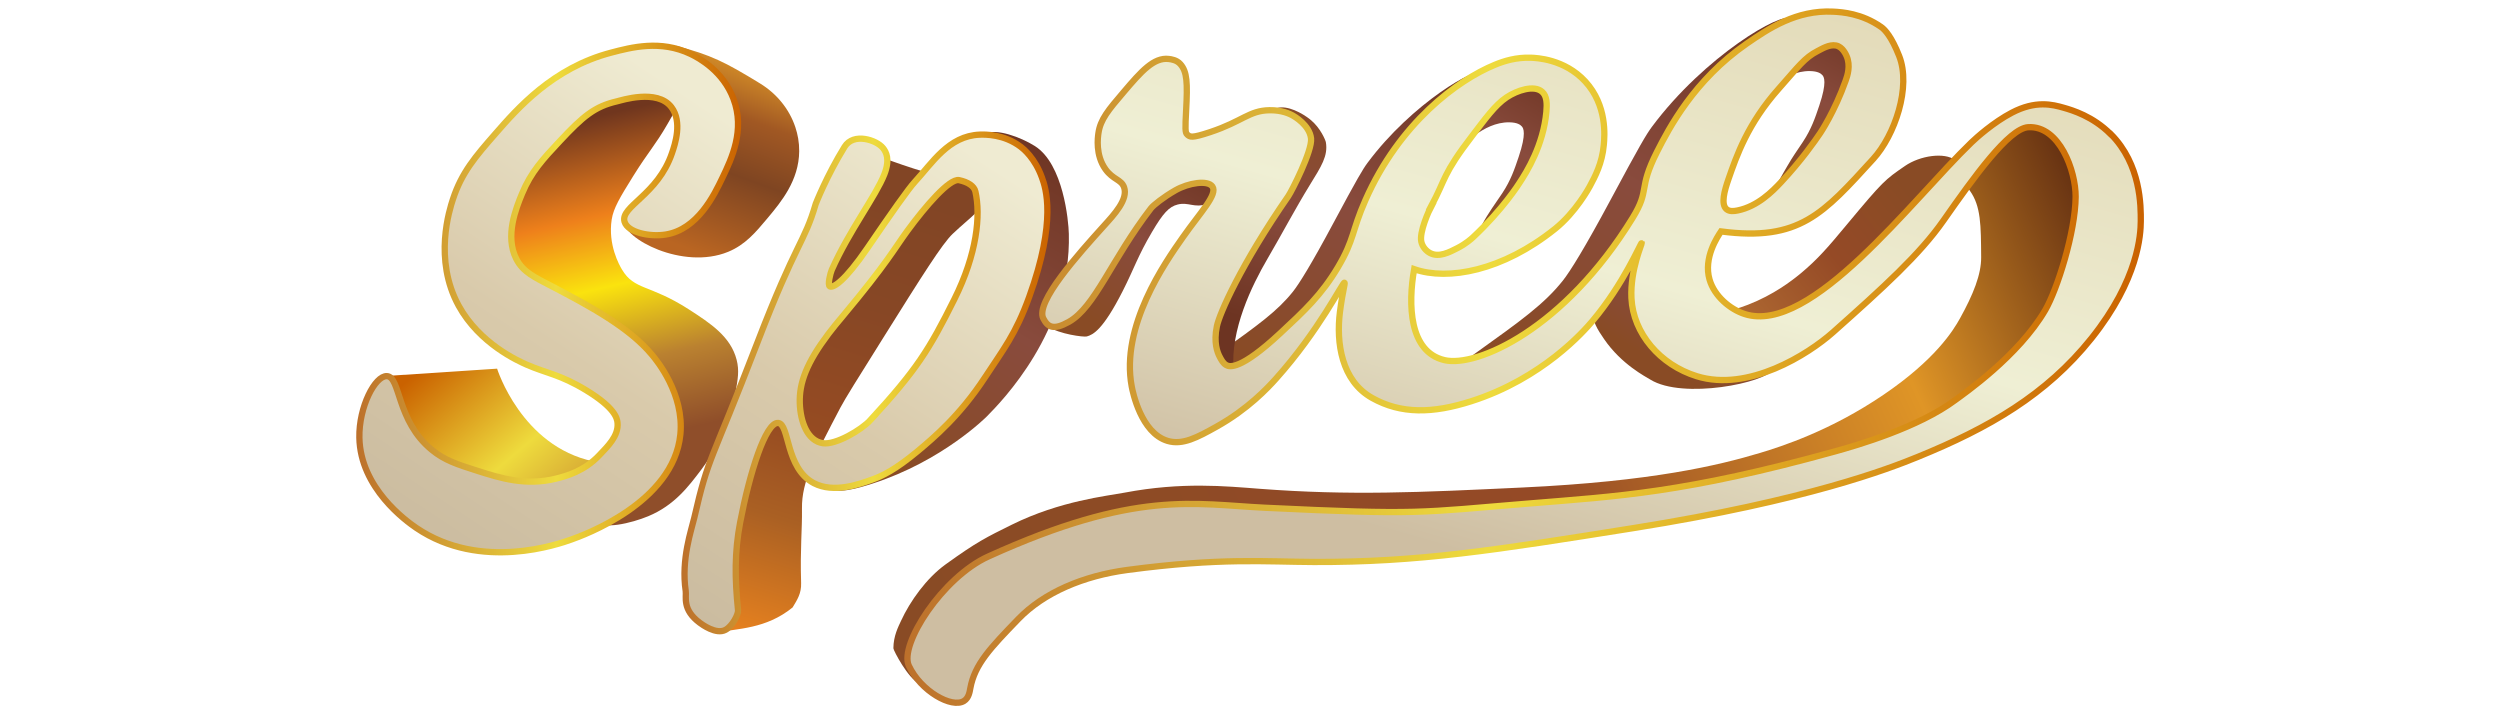
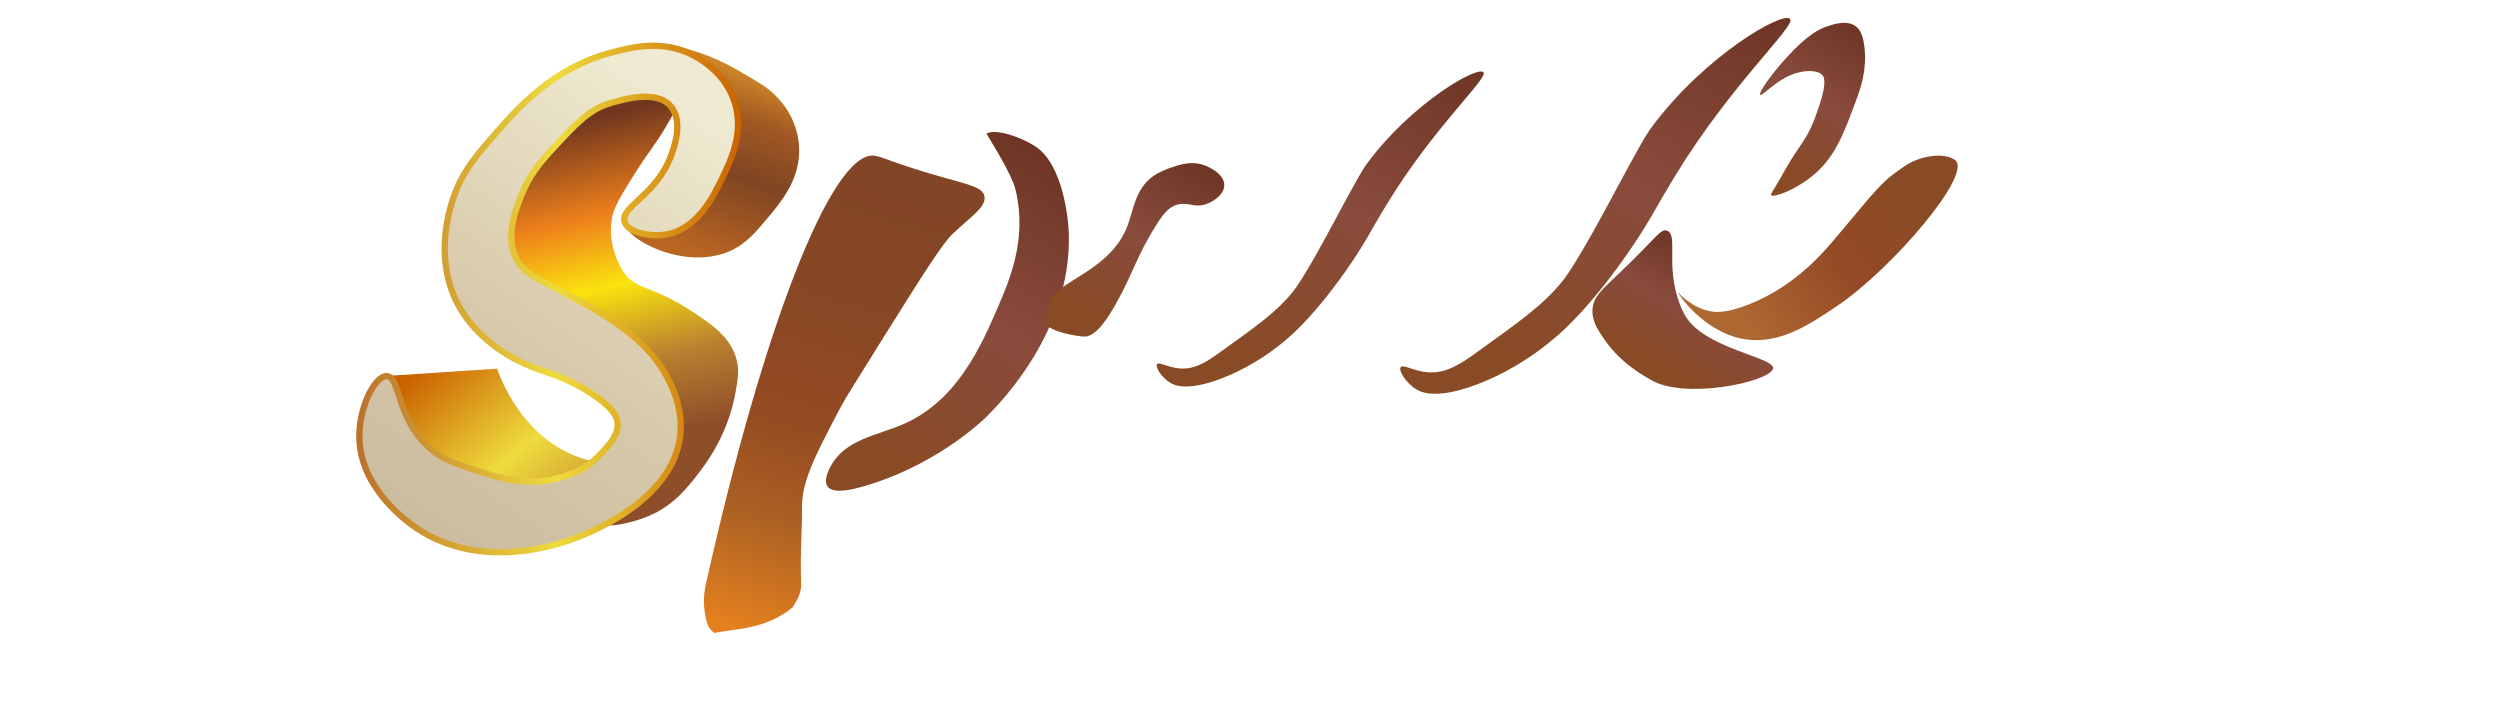
<svg xmlns="http://www.w3.org/2000/svg" height="160" id="spree" viewBox="0 0 560 160" width="560">
  <defs>
    <style>
      .cls-1 {
        fill: url(#linear-gradient-14);
        stroke: url(#linear-gradient-15);
      }

      .cls-1, .cls-2, .cls-3 {
        stroke-miterlimit: 10;
        stroke-width: 1.41px;
      }

      .cls-2 {
        fill: url(#linear-gradient-19);
        stroke: url(#linear-gradient-20);
      }

      .cls-3 {
        fill: url(#linear-gradient-16);
        stroke: url(#linear-gradient-17);
      }

      .cls-4 {
        fill: url(#linear-gradient-8);
      }

      .cls-5 {
        fill: url(#linear-gradient-7);
      }

      .cls-6 {
        fill: url(#linear-gradient-5);
      }

      .cls-7 {
        fill: url(#linear-gradient-6);
      }

      .cls-8 {
        fill: url(#linear-gradient-9);
      }

      .cls-9 {
        fill: url(#linear-gradient-4);
      }

      .cls-10 {
        fill: url(#linear-gradient-3);
      }

      .cls-11 {
        fill: url(#linear-gradient-2);
      }

      .cls-12 {
        fill: url(#linear-gradient);
      }

      .cls-13 {
        fill: url(#linear-gradient-10);
      }

      .cls-14 {
        fill: url(#linear-gradient-11);
      }

      .cls-15 {
        fill: url(#linear-gradient-12);
      }

      .cls-16 {
        fill: url(#linear-gradient-13);
      }

      .cls-17 {
        fill: url(#linear-gradient-18);
      }
    </style>
    <linearGradient gradientTransform="translate(0 162) scale(1 -1)" gradientUnits="userSpaceOnUse" id="linear-gradient" x1="130.72" x2="147.08" y1="135.29" y2="64.48">
      <stop offset="0" stop-color="#70361e" />
      <stop offset=".3" stop-color="#ee801b" />
      <stop offset=".52" stop-color="#fae30e" />
      <stop offset=".76" stop-color="#ba8130" />
      <stop offset="1" stop-color="#8f4e2a" />
    </linearGradient>
    <linearGradient gradientTransform="translate(0 162) scale(1 -1)" gradientUnits="userSpaceOnUse" id="linear-gradient-2" x1="171.34" x2="202.27" y1="19.4" y2="119.85">
      <stop offset="0" stop-color="#e4801f" />
      <stop offset=".25" stop-color="#aa6023" />
      <stop offset=".45" stop-color="#964b22" />
      <stop offset=".74" stop-color="#874725" />
      <stop offset="1" stop-color="#824525" />
    </linearGradient>
    <linearGradient gradientTransform="translate(0 162) scale(1 -1)" gradientUnits="userSpaceOnUse" id="linear-gradient-3" x1="153.44" x2="168.94" y1="106.57" y2="149.19">
      <stop offset="0" stop-color="#b96522" />
      <stop offset=".42" stop-color="#7f4522" />
      <stop offset=".7" stop-color="#a15823" />
      <stop offset="1" stop-color="#de9829" />
    </linearGradient>
    <linearGradient gradientTransform="translate(0 162) scale(1 -1)" gradientUnits="userSpaceOnUse" id="linear-gradient-4" x1="134.44" x2="96.56" y1="36.6" y2="81.23">
      <stop offset="0" stop-color="#bc702b" />
      <stop offset=".52" stop-color="#eedb3d" />
      <stop offset="1" stop-color="#ca6200" />
    </linearGradient>
    <linearGradient gradientTransform="translate(0 162) scale(1 -1)" gradientUnits="userSpaceOnUse" id="linear-gradient-5" x1="238.83" x2="198.41" y1="128.66" y2="59.22">
      <stop offset="0" stop-color="#6d3422" />
      <stop offset=".52" stop-color="#894b3d" />
      <stop offset="1" stop-color="#894b25" />
    </linearGradient>
    <linearGradient href="#linear-gradient-5" id="linear-gradient-6" x1="267.13" x2="244.99" y1="128.61" y2="90.56" />
    <linearGradient href="#linear-gradient-5" id="linear-gradient-7" x1="348.57" x2="329.38" y1="146.18" y2="113.19" />
    <linearGradient href="#linear-gradient-5" id="linear-gradient-8" x1="415.9" x2="396.81" y1="157.66" y2="124.85" />
    <linearGradient href="#linear-gradient-5" id="linear-gradient-9" x1="386.88" x2="372.99" y1="103.71" y2="79.85" />
    <linearGradient href="#linear-gradient-5" id="linear-gradient-10" x1="387.46" x2="336" y1="170.05" y2="81.64" />
    <linearGradient href="#linear-gradient-5" id="linear-gradient-11" x1="320.95" x2="277.82" y1="156.11" y2="82" />
    <linearGradient gradientTransform="translate(0 162) scale(1 -1)" gradientUnits="userSpaceOnUse" id="linear-gradient-12" x1="390.01" x2="426.33" y1="91.88" y2="120.75">
      <stop offset="0" stop-color="#ad6731" />
      <stop offset=".52" stop-color="#954a26" />
      <stop offset="1" stop-color="#894b25" />
    </linearGradient>
    <linearGradient gradientTransform="translate(0 162) scale(1 -1)" gradientUnits="userSpaceOnUse" id="linear-gradient-13" x1="473.52" x2="218.19" y1="119.32" y2="4.17">
      <stop offset="0" stop-color="#572510" />
      <stop offset=".21" stop-color="#df9526" />
      <stop offset=".52" stop-color="#954a26" />
      <stop offset="1" stop-color="#894b25" />
    </linearGradient>
    <linearGradient gradientTransform="translate(0 162) scale(1 -1)" gradientUnits="userSpaceOnUse" id="linear-gradient-14" x1="94.9" x2="158.61" y1="41.55" y2="137.98">
      <stop offset="0" stop-color="#cbbca0" />
      <stop offset=".45" stop-color="#d9caab" />
      <stop offset="1" stop-color="#efebd2" />
    </linearGradient>
    <linearGradient href="#linear-gradient-4" id="linear-gradient-15" x1="79.79" x2="166.03" y1="95.02" y2="95.02" />
    <linearGradient href="#linear-gradient-14" id="linear-gradient-16" x1="154.56" x2="220" y1="25.48" y2="126.5" />
    <linearGradient href="#linear-gradient-4" id="linear-gradient-17" x1="152.64" x2="235.32" y1="76.23" y2="76.23" />
    <linearGradient href="#linear-gradient-5" id="linear-gradient-18" x1="277.55" x2="291.27" y1="90.98" y2="139" />
    <linearGradient gradientTransform="translate(0 162) scale(1 -1)" gradientUnits="userSpaceOnUse" id="linear-gradient-19" x1="330.52" x2="374.14" y1="24.13" y2="176.82">
      <stop offset=".08" stop-color="#cebea2" />
      <stop offset=".52" stop-color="#efefd4" />
      <stop offset="1" stop-color="#e2d9b7" />
    </linearGradient>
    <linearGradient gradientTransform="translate(0 162) scale(1 -1)" gradientUnits="userSpaceOnUse" id="linear-gradient-20" x1="202.53" x2="480.21" y1="82" y2="82">
      <stop offset="0" stop-color="#bc702b" />
      <stop offset=".47" stop-color="#eedb3d" />
      <stop offset="1" stop-color="#ca6200" />
    </linearGradient>
  </defs>
  <path class="cls-12" d="M153.24,17.47c1.2,1.72-.56,4.84-3.73,10.33-2.82,4.89-4.23,6.1-7.75,11.77-2.89,4.66-4.34,7.04-4.74,9.61-.86,5.62,1.68,10.16,2.3,11.19,2.77,4.67,6.2,3.29,14.93,8.9,4.99,3.21,9.44,6.16,10.76,11.34.61,2.4.29,4.23-.29,7.46-.49,2.74-2.04,9.69-7.6,17.08-2.89,3.83-6.05,8.04-11.91,10.48-3.74,1.56-10.45,3.17-11.77,1-2.17-3.56,13.83-11.52,13.2-22.82-.35-6.42-5.92-11.27-13.92-18.22-8.91-7.75-13.03-7.6-17.22-14.35-1.12-1.8-4.86-8.02-4.02-15.93,1.16-10.84,10.15-17.27,15.5-21.09,6.5-4.65,12.14-5.97,16.22-6.89,3.71-.83,8.61-1.93,10.04.14h0Z" />
  <path class="cls-11" d="M158.31,130.04c-.46,1.71-1.05,4.84-.19,8.52.48,2.06.89,2.35,1.86,3.22,5.31-1.04,11.54-.83,17.56-5.71,1.06-1.74,1.98-3.16,1.91-5.45-.24-7.8.26-11.92.19-16.74-.08-6,2.81-11.52,8.61-22.58,1.02-1.95,3.87-6.5,9.57-15.59,8.79-14.03,13.23-21.1,15.59-23.34,4.03-3.83,7.71-6.12,7.08-8.52-.5-1.89-3.33-2.46-8.9-4.02-11.1-3.11-14.01-4.8-15.79-4.97-9.69-.94-25.03,39.41-37.5,95.19h0Z" />
  <path class="cls-10" d="M150.46,13.07c.07-.96.15-2.05.96-2.82,7.88,2.07,11.01,3.65,18.83,8.44,3.68,2.25,6.53,5.68,7.9,9.77.54,1.62.89,3.43.87,5.42-.06,6.56-4.04,11.34-7.1,15-2.65,3.17-4.98,5.95-8.82,7.53-10.15,4.17-23.65-3.03-23.39-7.03.19-2.97,7.81-2.19,14.42-9.61,2.36-2.65,5.71-6.4,5.24-10.83-.71-6.63-9.39-9.1-8.9-15.86h0Z" />
  <path class="cls-9" d="M111.35,82.58s5.42,17.34,21.53,20.76c16.1,3.42-3.25,8.32-3.25,8.32l-25.54-1.53-14.83-13.01-1.41-12.99,23.51-1.55h0Z" />
  <path class="cls-6" d="M220.96,29.92c2.14-1.17,7.65.76,10.86,2.8,6.37,4.04,7.53,16.72,7.6,19.66.59,21.71-15.15,37.64-18.37,40.9,0,0-9.87,9.99-25.69,15.07-2.75.88-8.53,2.69-10,.62-.98-1.37.35-3.86.72-4.54,3.27-6.12,10.62-6.89,16.6-9.57,11.87-5.31,17.2-17.64,20.81-25.97,2.65-6.13,6.63-15.34,4.02-26.26-.9-3.74-5.43-10.75-6.55-12.7h0Z" />
  <path class="cls-7" d="M258.27,39.49c1.51-1.06,3.39-1.73,3.92-1.91,1.98-.68,4.54-1.55,7.27-.67,1.74.56,4.82,2.23,4.78,4.59-.03,2.02-2.32,3.61-4.02,4.21-2.66.94-4-.5-6.41.1-1.95.48-3.3,1.98-5.74,6.12-3.24,5.5-3.94,8.05-6.6,13.3-4.39,8.64-6.6,9.75-8.04,10.14-.66.18-6.17-.52-8.65-2.22-1.62-1.12.02-1.67-.15-3.32-.73-6.78,13.69-7.8,17.99-19.42,1.29-3.5,1.75-8.16,5.65-10.91h0Z" />
-   <path class="cls-5" d="M326.98,32.71c.56.51,5.04-5.4,11.12-5.31,1.76.03,2.46.54,2.8.93.33.38,1.07,1.51-.72,6.82-.93,2.77-1.76,5.22-3.66,8.11-1.41,2.15-3.21,4.49-4.6,7.19-.44.84-1.63,1.76-2.33,3.02-1.4,2.53-.37,1.42-.17,1.7.45.63,5.01-.96,8.9-4.02,5.35-4.2,7.29-9.47,10.4-17.94.78-2.13,2.21-6.31,1.58-11.34-.36-2.83-1.12-3.92-1.94-4.52-2.01-1.48-4.97-.46-6.53.07-1.53.53-4.22,1.72-9.04,7.03-3.52,3.88-6.26,7.84-5.81,8.25h0Z" />
  <path class="cls-4" d="M394.31,21.23c.56.51,5.04-5.4,11.12-5.31,1.76.03,2.46.54,2.8.93.33.38,1.07,1.51-.72,6.82-.93,2.77-1.76,5.22-3.66,8.11-1.41,2.15-2.16,3.1-3.5,5.43-.47.82-1.04,1.77-1.74,3.04-1.4,2.53-2.06,3.16-1.87,3.45.45.63,5.01-.96,8.9-4.02,5.35-4.2,7.29-9.47,10.4-17.94.78-2.13,2.21-6.31,1.58-11.34-.36-2.83-1.12-3.92-1.94-4.52-2.01-1.48-4.97-.46-6.53.07-1.53.53-4.22,1.72-9.04,7.03-3.52,3.88-6.26,7.84-5.81,8.25h0Z" />
  <path class="cls-8" d="M356.74,69.07c-.28,2.71,1.2,4.87,2.58,6.89,3.88,5.67,9.32,8.42,10.36,9.07,7.3,4.52,26.02.71,27.44-2.31,1.27-2.68-15.86-4.44-19.91-12.5-4.79-9.51-.95-17.6-3.83-18.56-1.46-.49-2.23,1.54-11.19,10.04-3.41,3.23-5.18,4.73-5.45,7.37h0Z" />
  <path class="cls-13" d="M313.76,82.25c.54-.74,2.95.93,6.17,1.15,3.95.27,7.09-1.78,10.62-4.31,10.24-7.33,15.36-11,19.52-16.22,1.61-2.02,4.92-7.32,10.76-18.22,6.49-12.12,7.96-14.57,9.18-16.22,11.91-16,29.34-25.98,30.97-24.2,1.41,1.54-13.09,14.4-25.8,35.25-4.54,7.45-5.87,10.59-11.05,17.94-8.02,11.38-13.67,16.39-15.64,18.08-3.04,2.61-8.47,6.84-16.22,10.04-10.23,4.23-13.95,2.3-14.93,1.72-2.44-1.45-4.13-4.27-3.59-5.02h0Z" />
  <path class="cls-14" d="M259.18,81.58c.45-.62,2.47.78,5.17.96,3.31.23,5.94-1.49,8.9-3.61,8.58-6.15,12.87-9.22,16.36-13.59,1.35-1.69,4.13-6.13,9.02-15.28,5.44-10.16,6.67-12.21,7.7-13.59,9.98-13.41,24.6-21.77,25.96-20.29,1.18,1.29-10.97,12.07-21.63,29.55-3.81,6.24-4.92,8.87-9.26,15.03-6.72,9.54-11.46,13.74-13.11,15.16-2.55,2.18-7.1,5.73-13.59,8.42-8.58,3.55-11.7,1.93-12.51,1.44-2.04-1.22-3.47-3.58-3.01-4.21h0Z" />
  <path class="cls-15" d="M375.94,65.59c.07-.09,2.92,3.54,7.65,4.21.93.13,3.16.33,7.94-1.53,5.79-2.25,9.8-5.36,11.77-6.98,3.93-3.26,6.28-6.04,10.33-10.91,8.27-9.93,8.59-10.1,13.06-13.19,3.43-2.37,8.89-3.12,11.24-1.34,4.1,3.09-14.12,24.37-26.31,32.61-6.42,4.34-13.44,9.09-21.62,7.37-8.73-1.85-14.17-10.11-14.06-10.24h0Z" />
-   <path class="cls-16" d="M439.9,39.59c.26,1.72-.28.87,1.35,3.13,2.49,3.47,2.48,7.73,2.53,14.88.03,3.89-1.78,8.37-4.74,13.71-1.53,2.76-5.53,9.22-17.08,17.08-11.86,8.07-22.84,11.6-27.69,13.06-9.29,2.78-24.08,6.37-53.24,7.75-23.4,1.11-38.54,1.83-58.84.29-7.61-.58-17.41-1.58-30.28.86-4.05.77-14.43,1.83-25.24,7.17-5.74,2.84-7.77,3.8-14.85,8.9-4.29,3.09-7.96,8.24-9.98,12.63-.61,1.32-1.71,3.4-1.72,6.17,0,.49,3.34,6.81,5.66,7.79,1.71.72.54-2.55,1.52-3.29,10.92-8.22,16.38-12.33,17.6-13.58,6.6-6.77,14.92-8.92,31.57-13.2,12.43-3.2,22.23-3.6,31.38-3.92,14.41-.51,14.96,1.11,31.57,1.05,6.02-.02,19.77-.28,36.93-2.77,8.04-1.17,14.99-2.73,28.89-5.84,19.51-4.36,29.45-6.62,39.03-10.43,12.57-4.99,18.99-7.54,25.93-14.16,10.92-10.42,14.16-22.39,17.03-33.01,2.96-10.93,1.95-15.55.19-18.75-.37-.68-4.06-7.17-10.04-7.46-2.22-.11-3.87.76-7.17,2.49-3.09,1.62-10.85,5.68-10.29,9.47h0Z" />
  <path class="cls-1" d="M123.69,64.17c-3.99-2.1-6.51-3.19-8.04-6.17-2.62-5.13-.03-11.45,1.29-14.64,2-4.85,4.7-7.74,8.47-11.77,5.23-5.59,7.81-7.75,12.82-8.9.88-.2,8.96-2.86,12.15,1.29,2.53,3.29.81,8.38.14,10.33-3.18,9.37-11.64,11.94-10.62,15.36.72,2.4,5.6,3.43,9.18,2.87,7.19-1.12,10.9-8.86,12.77-12.77,2.02-4.22,5.09-10.63,2.44-17.65-2.33-6.18-7.67-9.12-9.61-10.04-6.72-3.2-13.23-1.49-17.79-.29-13.07,3.43-20.98,12.5-25.97,18.22-4.36,5-7.5,8.59-9.47,14.64-.73,2.23-4.39,13.44,1.29,23.82,4.68,8.55,13.45,12.42,15.21,13.2,4.27,1.89,7.5,2.18,13.35,5.74,6.35,3.87,6.94,6.21,7.03,7.32.26,2.96-2.3,5.33-4.02,7.17-3.44,3.68-7.53,4.75-9.76,5.31-6.79,1.69-12.53-.14-17.51-1.72-4.67-1.49-7.45-2.37-10.33-4.74-7.93-6.51-6.96-16.34-10.04-16.5-2.64-.13-6.3,6.88-6.17,13.78.21,11.27,10.47,18.67,12.77,20.23,14.48,9.81,32,3.56,34.73,2.58,2.44-.87,22.88-8.17,24.4-23.53.89-9.09-5.28-16.55-6.31-17.79-5.23-6.32-14.34-11.12-22.39-15.36h0Z" />
-   <path class="cls-3" d="M220.63,84.55c4.1-6.27,6.88-9.67,9.9-18.01,6.24-17.25,3.69-24.48,2.87-26.76-1.58-4.41-4.19-6.47-4.74-6.89-3.76-2.87-8.04-2.77-9.18-2.73-7.01.26-10.68,6.39-14.57,10.59-1.37,1.48-5.24,6.96-10.62,14.85-5.11,7.48-7.66,8.93-8.4,8.56-.58-.28.11-3.01.43-3.73,3.91-8.8,9.86-16.5,11.77-21.38,1.34-3.42.37-5.04-.29-5.88-1.43-1.81-6.6-3.54-8.61-.29-4.02,6.51-6.46,12.77-6.46,12.77-2.6,8.9-4.28,8.26-13.06,31.07-10.62,27.59-10.91,25.14-14.16,39.3-.61,2.64-2.97,9.26-1.91,16.36.2,1.35-.85,4.16,3.16,7.13.47.35,3.65,2.7,5.74,1.58,1.57-.84,2.91-3.49,2.82-4.4-.72-7.03-.81-12.99.48-19.73,2.12-11.09,5.7-22.36,8.47-22.22,2.64.13,1.6,10.13,8.04,13.49,4.44,2.31,10.11.26,13.2-.86,2.07-.75,4.96-2.09,10.04-6.31,3.56-2.97,9.49-7.97,15.07-16.5h0ZM195.01,94.07c-2.08,2.27-7.86,5.64-10.69,5.21-3.44-.52-5.01-4.72-5.17-8.94-.16-4.57,1.53-9.06,6.41-15.55,1.11-1.47,1.82-2.3,3.25-4.02,10.01-11.99,11.54-15.11,14.42-19.04,4.13-5.64,9.51-11.83,11.6-11.38,1.98.42,3.38,1.32,3.66,2.56,1.21,5.3.35,13.96-4.69,24.07-5.68,11.4-8.49,15.87-18.8,27.09h0Z" />
-   <path class="cls-17" d="M281.48,31.83c.52-2.69,2.48-7.01,4.63-7.64,2.24-.65,5.58,1.11,7.43,2.62,2.27,1.85,3.37,4.61,3.45,5.02.54,3.08-1.03,5.45-3.59,9.61-3.32,5.41-6.27,11.03-9.47,16.5-3.52,6.01-8.37,15.98-7.6,24.97.15,1.83-2.51,3.52-3.88,3.3-2.34-.38-3.53-6.76-3.59-11.48-.1-8.39,3.34-15.06,6.31-20.66,4.5-8.49,9.64-14.2,7.46-18.8-.52-1.09-1.42-2.06-1.15-3.45h0Z" />
-   <path class="cls-2" d="M472.76,30.02c-3.96-3.96-8.54-5.33-10.48-5.88-2.53-.73-6.29-1.69-11.62,1.1-4.11,2.15-7.94,5.59-9.04,6.65-13.35,12.87-35.95,43.24-50.8,38.46-3.24-1.04-6.81-3.98-7.89-7.75-1.39-4.85,1.78-9.57,2.58-10.76,17.56,2.3,22.86-3.93,34.08-16.22,4.83-5.29,8.57-16.15,5.81-23.11-1.68-4.25-3.16-5.86-4.02-6.46-4.36-3.05-8.78-3.34-10.76-3.44-8.22-.42-14.5,3.8-19.37,7.17-11.78,8.16-17.4,18.94-20.09,24.25-4.32,8.54-1.47,8.29-5.44,14.76-15.3,24.92-34.92,33.58-42.16,31.88-7.94-1.87-8.18-12.49-6.79-20.38,7.6,2.65,19.81.39,31.57-9.04,4.59-3.68,7.55-9.11,7.75-9.47,1.21-2.25,2.79-5.2,3.16-9.33.18-1.98.79-8.83-4.16-14.21-4.65-5.04-10.96-5.27-12.2-5.31-3.26-.11-5.92.71-8.03,1.58-8.39,3.45-21.35,13-28.99,30.28-3.11,7.03-2.46,8.82-6.17,15.07-3.69,6.2-7.49,9.73-12.92,14.78-8.96,8.34-11.36,7.54-12.05,7.17-.76-.4-1.17-1.21-1.58-2.01-.42-.83-1.35-3.01-.57-6.74.57-2.78,5.38-13.78,16-29.13.74-1.07,5.4-10.17,5.09-12.92-.34-3.01-3.77-4.95-4.16-5.17-.57-.31-2.34-1.2-5.17-1.15-4.55.08-6.03,2.49-13.2,4.88-4.32,1.44-4.56,1.12-5.21.56-.47-.4-.45-1.38-.24-5.39.33-6.21.23-8.66-1.29-10.38-.82-.93-2.05-1.08-2.58-1.15-3.37-.42-6.22,2.83-10.04,7.32-3.53,4.14-5.3,6.21-5.74,9.33-.13.91-.69,4.86,1.58,8.04,1.7,2.37,3.52,2.27,4.16,4.02,1,2.73-2.28,6.21-4.45,8.61-5.76,6.39-15.5,17.19-13.63,20.81,1,1.95,2.28,2.68,5.69.77,5.92-3.32,9.5-13.86,18.42-25.45.54-.7,2.83-2.52,5.45-4.02,2.97-1.7,7.28-2.36,8.32-.86,1.23,1.77-2.65,5.72-6.6,11.34-4.02,5.72-14.02,19.95-11.48,33.44.22,1.18,2.08,10.42,8.04,12.2,3.35,1,6.64-.78,10.91-3.16,7.09-3.95,11.54-8.74,13.35-10.76,9.73-10.85,15-21.72,15.36-21.52.21.12-.39,1.71-1.01,6.51-.89,6.95.34,15.48,7.22,19.32,6.48,3.62,13.53,3.49,22.2.72,15.98-5.12,25.23-15.71,27.12-17.94,6.97-8.24,10.87-17.61,11.05-17.51.15.08-2.6,5.97-2.3,12.34.38,7.93,6.43,14.96,14.64,17.51,11.53,3.59,24.93-4.88,30.52-9.85,11.29-10.05,19.42-17.42,24.73-25.02,6.85-9.79,14.65-20.65,18.99-20.91,6.98-.4,10.66,9.78,10.62,15.59-.06,7.96-4.14,20.78-6.79,25.35-5.99,10.33-18.48,18.92-20.19,20.19-8.24,6.15-22.09,10.15-26.88,11.48-33.72,9.36-48.96,10.07-68.4,11.67-25.08,2.06-24.64,2.63-59.41.96-15.7-.76-28.81-4.11-61.9,10.93-10.26,4.66-20,19.73-17.79,24.47,2.64,5.66,9.6,9.59,12.34,7.89,1.09-.67,1.29-2.1,1.43-2.87.99-5.38,4.52-9.03,10.76-15.5,5.75-5.95,14.59-9.67,24.4-10.98,21.03-2.8,30.98-1.83,41.76-1.79,23.52.08,40.58-2.64,71.75-7.61,38.78-6.18,57.06-13.27,63.57-15.93,15.87-6.47,28.75-13.86,38.89-26.55,10.59-13.25,11.03-23.33,11.05-26.26.02-3.29.07-12.71-6.74-19.52h0ZM387.16,40.18c1.84-5.3,4.31-12.46,11.27-20.3,4.42-4.99,5.79-6.96,8.75-8.47.93-.47,2.59-1.51,4.09-1.22,1.47.28,2.23,2.05,2.37,2.37.93,2.16.19,4.39-.22,5.52-2.45,6.91-5.67,11.7-5.67,11.7-1.23,1.82-4.18,6.08-8.82,11.05-1.89,2.02-5.22,5.4-9.69,6.31-.83.17-1.84.29-2.51-.29-1.3-1.12-.44-4.17.43-6.67h0ZM320.58,46.21c3.3-6.1,2.46-7.04,9.25-15.86,2.75-3.57,5.02-6.81,7.66-8.56,2.34-1.56,6.14-2.82,7.94-1.24,1.1.96,1.12,2.7.96,4.5-.68,7.45-4.32,13.36-6.12,16.07,0,0-3.62,5.79-10.33,12.05-.27.25-1.51,1.4-3.44,2.39-1.87.96-4.16,2.15-6.12,1.15-.96-.49-1.77-1.46-2.01-2.58-.46-2.17,1.7-6.94,2.23-7.92h0Z" />
</svg>